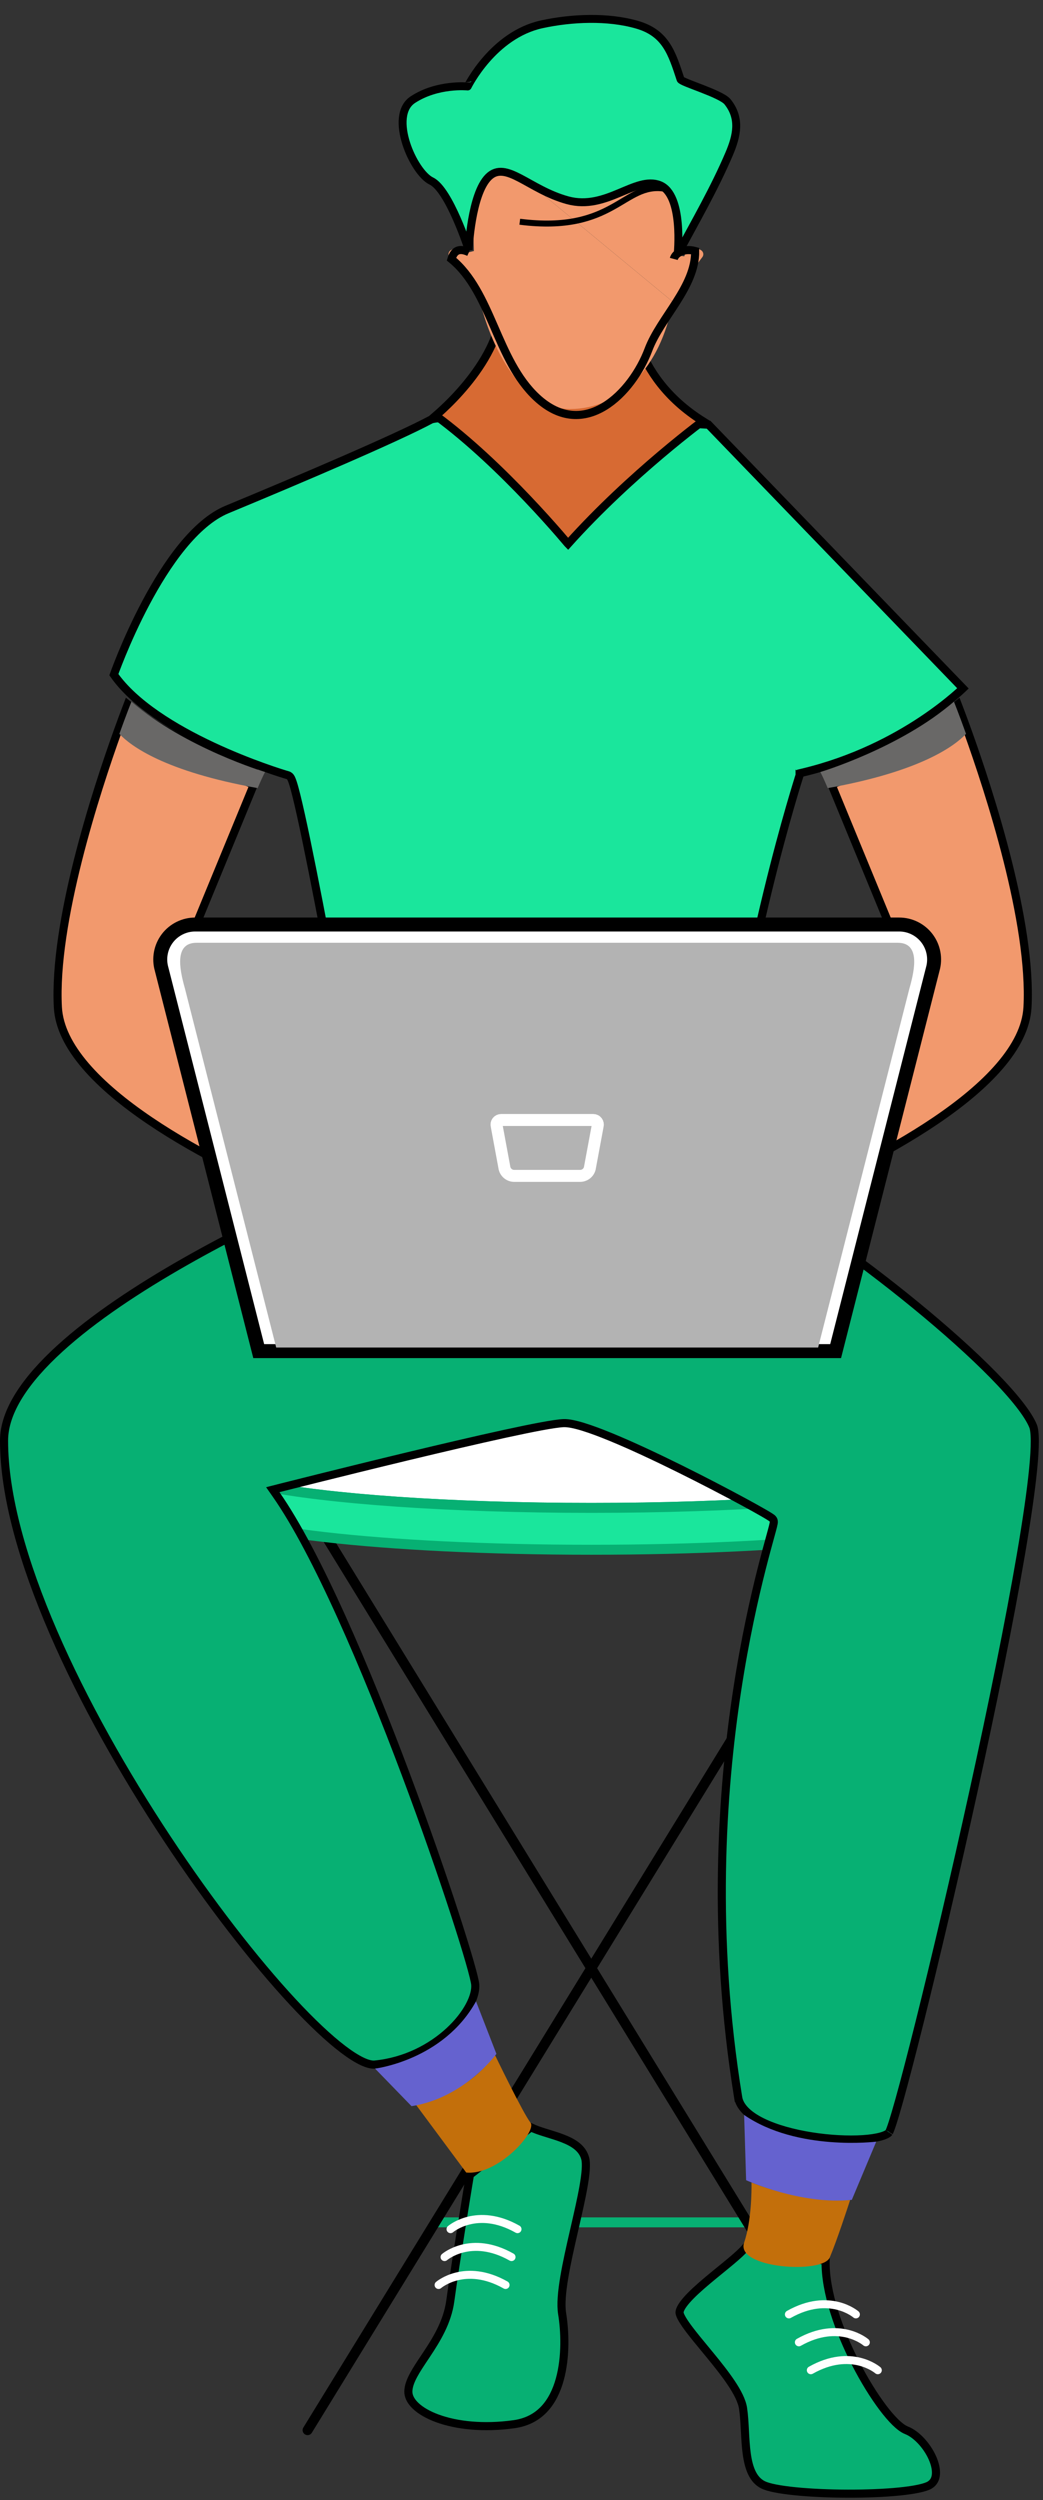
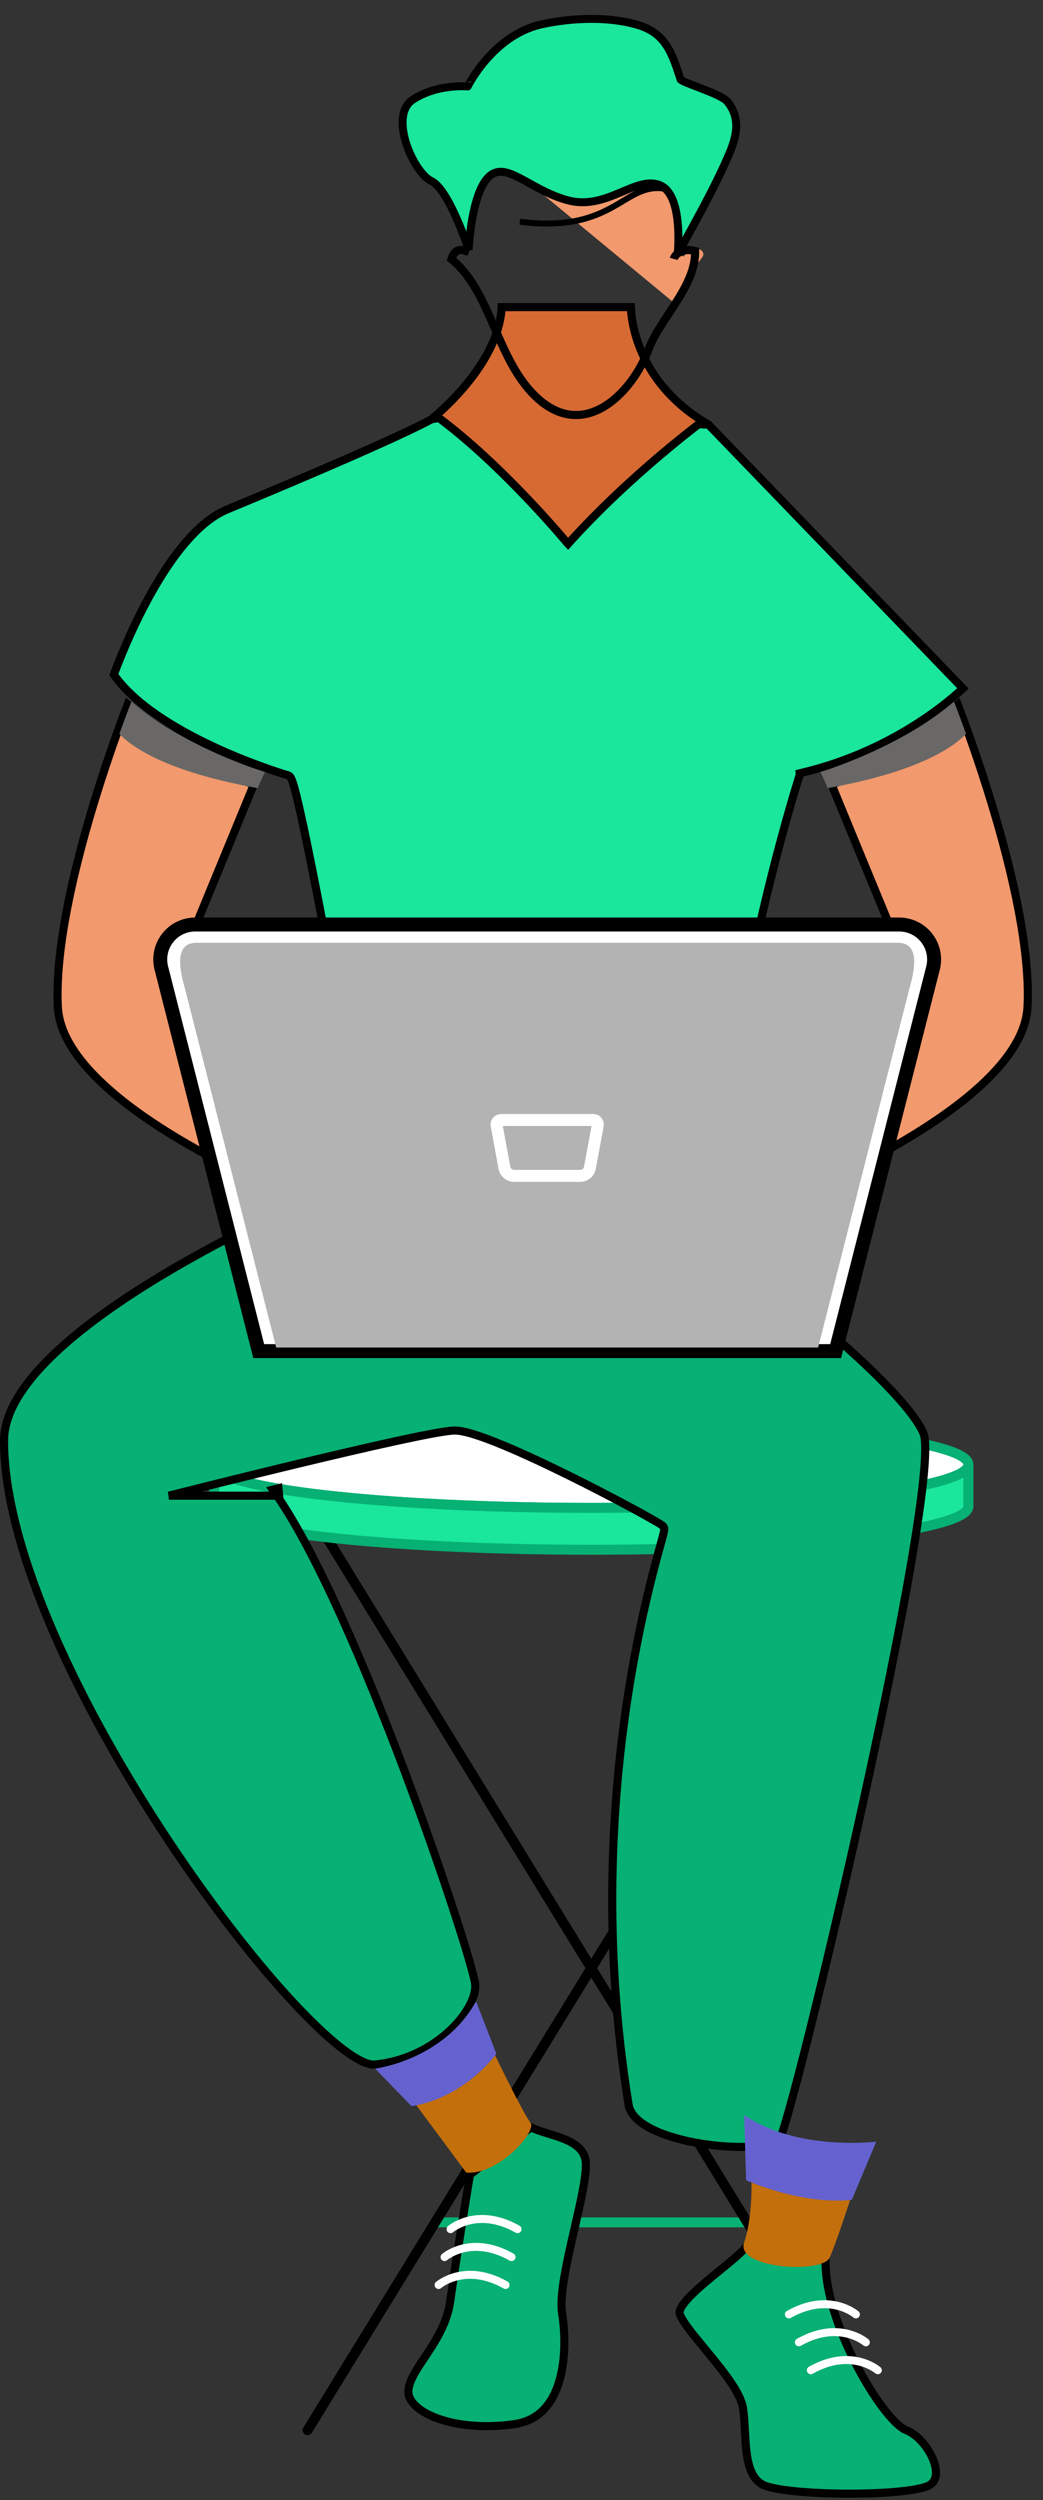
<svg xmlns="http://www.w3.org/2000/svg" version="1.1" id="Camada_1" x="0px" y="0px" width="129px" height="309px" viewBox="0 0 129 309" enable-background="new 0 0 129 309" xml:space="preserve">
  <rect x="0" y="0" width="129" height="309" fill="#333333" stroke="none" />
  <path fill="none" stroke="#07B073" stroke-width="1.232" stroke-linecap="round" stroke-miterlimit="10" d="M53.867,274.667h38.526  " />
  <path fill="none" stroke="#000000" stroke-width="1.232" stroke-linecap="round" stroke-miterlimit="10" d="M40.508,190.17  l67.708,110.178" />
  <path fill="none" stroke="#000000" stroke-width="1.232" stroke-linecap="round" stroke-miterlimit="10" d="M105.752,190.17  L38.043,300.348" />
  <path fill="#FFFFFF" stroke="#07B073" stroke-width="1.232" stroke-miterlimit="10" d="M119.779,181.005  c0,0.939-2.102,1.821-5.796,2.588c-7.948,1.651-23.266,2.77-40.853,2.77s-32.905-1.119-40.848-2.773  c-3.697-0.766-5.796-1.648-5.796-2.587c0-2.957,20.885-5.357,46.649-5.357S119.779,178.046,119.779,181.005z" />
  <path fill="#1AE69C" stroke="#07B073" stroke-width="1.232" stroke-miterlimit="10" d="M119.778,181.005v5.175  c0,2.957-20.887,5.358-46.648,5.358s-46.649-2.398-46.649-5.358v-5.175c0,0.939,2.102,1.821,5.796,2.588  c7.947,1.651,23.263,2.77,40.853,2.77s32.905-1.119,40.852-2.773C117.676,182.826,119.778,181.944,119.778,181.005z" />
  <path fill="#07B073" stroke="#000000" d="M58.079,269.064l0.046-0.28l7.534-5.863c0.508,0.248,1.099,0.447,1.692,0.633  c0.168,0.053,0.336,0.105,0.504,0.157c0.567,0.175,1.134,0.349,1.682,0.559c1.433,0.547,2.519,1.256,2.847,2.517  c0.078,0.299,0.101,0.753,0.06,1.362c-0.04,0.599-0.138,1.312-0.279,2.11c-0.265,1.509-0.673,3.284-1.096,5.123  c-0.025,0.109-0.05,0.218-0.075,0.327c-0.447,1.947-0.902,3.949-1.201,5.73c-0.296,1.764-0.452,3.378-0.266,4.524  c0.337,2.072,0.486,5.306-0.293,8.118c-0.775,2.797-2.429,5.082-5.66,5.532c-3.808,0.531-7.133,0.141-9.484-0.722  c-1.177-0.432-2.088-0.974-2.697-1.558c-0.609-0.584-0.887-1.18-0.887-1.739c0-0.613,0.236-1.286,0.656-2.066  c0.356-0.661,0.818-1.354,1.326-2.115c0.091-0.136,0.183-0.274,0.277-0.415c1.212-1.828,2.573-3.999,2.929-6.626  c0.338-2.494,0.953-6.438,1.484-9.762c0.266-1.661,0.51-3.166,0.688-4.255C57.957,269.81,58.029,269.369,58.079,269.064z" />
  <path fill="none" stroke="#FFFFFF" stroke-width="0.986" stroke-linecap="round" stroke-linejoin="round" d="M55.722,275.508  c0,0,3.27-2.834,8.285,0" />
  <path fill="none" stroke="#FFFFFF" stroke-width="0.986" stroke-linecap="round" stroke-linejoin="round" d="M54.983,278.958  c0,0,3.27-2.834,8.285,0" />
  <path fill="none" stroke="#FFFFFF" stroke-width="0.986" stroke-linecap="round" stroke-linejoin="round" d="M54.244,282.408  c0,0,3.27-2.834,8.285,0" />
  <path fill="#07B073" stroke="#000000" d="M84.053,285.883c-0.021-0.116,0.003-0.309,0.151-0.603c0.145-0.287,0.384-0.62,0.707-0.992  c0.646-0.744,1.569-1.574,2.569-2.415c0.498-0.419,1.009-0.836,1.51-1.244c0.024-0.02,0.049-0.039,0.073-0.059  c0.474-0.386,0.937-0.764,1.362-1.121c0.74-0.621,1.41-1.217,1.825-1.717l9.862,1.694c-0.068,3.848,1.663,8.679,3.722,12.687  c1.075,2.093,2.254,3.988,3.343,5.434c0.545,0.723,1.072,1.34,1.559,1.817c0.477,0.466,0.95,0.833,1.389,1.006  c1.217,0.477,2.51,1.879,3.186,3.382c0.335,0.745,0.494,1.464,0.445,2.059c-0.047,0.576-0.285,1.026-0.766,1.321  c-0.242,0.149-0.694,0.306-1.36,0.448c-0.652,0.14-1.463,0.257-2.386,0.35c-1.845,0.187-4.109,0.275-6.39,0.27  c-2.282-0.006-4.571-0.107-6.467-0.297c-0.948-0.095-1.792-0.211-2.485-0.348c-0.702-0.138-1.214-0.291-1.519-0.444  c-1.23-0.616-1.767-1.998-2.022-3.83c-0.125-0.902-0.177-1.864-0.228-2.829l-0.001-0.027c-0.05-0.946-0.1-1.899-0.226-2.752  c-0.14-0.952-0.724-2.049-1.456-3.147c-0.743-1.114-1.685-2.296-2.611-3.424c-0.229-0.28-0.457-0.555-0.68-0.826  c-0.688-0.832-1.338-1.618-1.872-2.323c-0.353-0.466-0.647-0.885-0.863-1.246C84.2,286.335,84.086,286.063,84.053,285.883z" />
  <path fill="none" stroke="#FFFFFF" stroke-width="0.986" stroke-linecap="round" stroke-linejoin="round" d="M105.858,286.043  c0,0-3.27-2.834-8.285,0" />
  <path fill="none" stroke="#FFFFFF" stroke-width="0.986" stroke-linecap="round" stroke-linejoin="round" d="M107.09,289.493  c0,0-3.27-2.834-8.285,0" />
  <path fill="none" stroke="#FFFFFF" stroke-width="0.986" stroke-linecap="round" stroke-linejoin="round" d="M108.569,292.943  c0,0-3.271-2.834-8.285,0" />
-   <path fill="#07B073" stroke="#000000" d="M34.438,183.936l-0.701,0.178l0.415,0.593c5.045,7.217,11.127,21.522,15.999,34.492  c2.432,6.474,4.555,12.597,6.089,17.309c0.767,2.356,1.386,4.356,1.822,5.87c0.443,1.537,0.681,2.52,0.714,2.879  c0.063,0.699-0.167,1.621-0.719,2.651c-0.548,1.021-1.393,2.109-2.495,3.127c-2.204,2.036-5.401,3.761-9.219,4.13  c-0.362,0.035-0.877-0.076-1.558-0.397c-0.672-0.317-1.46-0.815-2.347-1.488c-1.775-1.345-3.903-3.351-6.253-5.882  c-4.696-5.061-10.232-12.177-15.527-20.183c-5.294-8.006-10.339-16.89-14.058-25.484C2.876,193.127,0.5,184.855,0.5,178.06  c0-3.639,2.673-7.534,6.893-11.382c4.194-3.824,9.802-7.501,15.433-10.707c5.627-3.205,11.258-5.929,15.483-7.852  c2.112-0.962,3.872-1.722,5.103-2.243c0.616-0.26,1.099-0.46,1.428-0.595c0.165-0.067,0.291-0.118,0.375-0.152l0.066-0.027  l0.038-0.004c0.069-0.008,0.172-0.02,0.306-0.035c0.269-0.03,0.664-0.073,1.171-0.126c1.014-0.107,2.474-0.254,4.255-0.414  c3.563-0.321,8.41-0.697,13.549-0.917c5.141-0.22,10.564-0.283,15.282,0.019c4.744,0.304,8.688,0.974,10.933,2.169  c6.482,3.451,15.111,9.52,22.443,15.528c3.665,3.002,6.996,5.982,9.568,8.602c2.591,2.64,4.353,4.859,4.954,6.347  c0.121,0.301,0.201,0.897,0.204,1.824c0.003,0.907-0.066,2.065-0.201,3.446c-0.27,2.76-0.797,6.368-1.509,10.538  c-1.424,8.338-3.582,18.888-5.873,29.315s-4.715,20.725-6.669,28.558c-0.977,3.916-1.837,7.213-2.503,9.6  c-0.334,1.195-0.618,2.157-0.843,2.853c-0.113,0.349-0.21,0.626-0.289,0.829c-0.04,0.102-0.073,0.181-0.101,0.239  c-0.03,0.064-0.044,0.084-0.041,0.08c-0.102,0.139-0.403,0.332-1.013,0.501c-0.58,0.161-1.347,0.275-2.248,0.333  c-1.798,0.115-4.068,0.004-6.32-0.351c-2.256-0.356-4.46-0.951-6.144-1.787c-1.708-0.848-2.746-1.875-2.933-3.029l-0.494,0.08  l0.494-0.08c-3.238-19.963-2.067-37.606-0.124-50.316c0.972-6.354,2.136-11.474,3.038-15.033c0.415-1.635,0.774-2.941,1.035-3.889  c0.023-0.084,0.045-0.165,0.067-0.243c0.132-0.479,0.235-0.859,0.301-1.127c0.033-0.133,0.059-0.249,0.074-0.341  c0.007-0.045,0.015-0.098,0.017-0.152c0.001-0.026,0.001-0.066-0.005-0.112c-0.005-0.035-0.02-0.13-0.085-0.227  c-0.048-0.072-0.107-0.121-0.124-0.135c-0.029-0.024-0.06-0.047-0.09-0.068c-0.06-0.043-0.138-0.094-0.227-0.15  c-0.18-0.113-0.43-0.262-0.739-0.44c-0.618-0.357-1.487-0.84-2.53-1.404c-2.087-1.13-4.882-2.591-7.797-4.034  c-2.913-1.442-5.952-2.869-8.522-3.927c-1.285-0.529-2.461-0.968-3.45-1.272c-0.972-0.299-1.819-0.484-2.422-0.462  c-0.554,0.02-1.522,0.166-2.759,0.395c-1.249,0.231-2.804,0.553-4.551,0.933c-3.494,0.762-7.767,1.762-11.909,2.757  c-4.142,0.996-8.157,1.986-11.135,2.728c-1.489,0.371-2.72,0.68-3.578,0.896c-0.429,0.108-0.765,0.193-0.994,0.25l-0.261,0.066  l-0.067,0.017l-0.017,0.005l-0.004,0.001H34.438c0,0,0,0,0.123,0.485L34.438,183.936z" />
+   <path fill="#07B073" stroke="#000000" d="M34.438,183.936l-0.701,0.178l0.415,0.593c5.045,7.217,11.127,21.522,15.999,34.492  c2.432,6.474,4.555,12.597,6.089,17.309c0.767,2.356,1.386,4.356,1.822,5.87c0.443,1.537,0.681,2.52,0.714,2.879  c0.063,0.699-0.167,1.621-0.719,2.651c-0.548,1.021-1.393,2.109-2.495,3.127c-2.204,2.036-5.401,3.761-9.219,4.13  c-0.362,0.035-0.877-0.076-1.558-0.397c-0.672-0.317-1.46-0.815-2.347-1.488c-1.775-1.345-3.903-3.351-6.253-5.882  c-4.696-5.061-10.232-12.177-15.527-20.183c-5.294-8.006-10.339-16.89-14.058-25.484C2.876,193.127,0.5,184.855,0.5,178.06  c0-3.639,2.673-7.534,6.893-11.382c4.194-3.824,9.802-7.501,15.433-10.707c5.627-3.205,11.258-5.929,15.483-7.852  c2.112-0.962,3.872-1.722,5.103-2.243c0.616-0.26,1.099-0.46,1.428-0.595c0.165-0.067,0.291-0.118,0.375-0.152l0.066-0.027  l0.038-0.004c0.069-0.008,0.172-0.02,0.306-0.035c0.269-0.03,0.664-0.073,1.171-0.126c1.014-0.107,2.474-0.254,4.255-0.414  c5.141-0.22,10.564-0.283,15.282,0.019c4.744,0.304,8.688,0.974,10.933,2.169  c6.482,3.451,15.111,9.52,22.443,15.528c3.665,3.002,6.996,5.982,9.568,8.602c2.591,2.64,4.353,4.859,4.954,6.347  c0.121,0.301,0.201,0.897,0.204,1.824c0.003,0.907-0.066,2.065-0.201,3.446c-0.27,2.76-0.797,6.368-1.509,10.538  c-1.424,8.338-3.582,18.888-5.873,29.315s-4.715,20.725-6.669,28.558c-0.977,3.916-1.837,7.213-2.503,9.6  c-0.334,1.195-0.618,2.157-0.843,2.853c-0.113,0.349-0.21,0.626-0.289,0.829c-0.04,0.102-0.073,0.181-0.101,0.239  c-0.03,0.064-0.044,0.084-0.041,0.08c-0.102,0.139-0.403,0.332-1.013,0.501c-0.58,0.161-1.347,0.275-2.248,0.333  c-1.798,0.115-4.068,0.004-6.32-0.351c-2.256-0.356-4.46-0.951-6.144-1.787c-1.708-0.848-2.746-1.875-2.933-3.029l-0.494,0.08  l0.494-0.08c-3.238-19.963-2.067-37.606-0.124-50.316c0.972-6.354,2.136-11.474,3.038-15.033c0.415-1.635,0.774-2.941,1.035-3.889  c0.023-0.084,0.045-0.165,0.067-0.243c0.132-0.479,0.235-0.859,0.301-1.127c0.033-0.133,0.059-0.249,0.074-0.341  c0.007-0.045,0.015-0.098,0.017-0.152c0.001-0.026,0.001-0.066-0.005-0.112c-0.005-0.035-0.02-0.13-0.085-0.227  c-0.048-0.072-0.107-0.121-0.124-0.135c-0.029-0.024-0.06-0.047-0.09-0.068c-0.06-0.043-0.138-0.094-0.227-0.15  c-0.18-0.113-0.43-0.262-0.739-0.44c-0.618-0.357-1.487-0.84-2.53-1.404c-2.087-1.13-4.882-2.591-7.797-4.034  c-2.913-1.442-5.952-2.869-8.522-3.927c-1.285-0.529-2.461-0.968-3.45-1.272c-0.972-0.299-1.819-0.484-2.422-0.462  c-0.554,0.02-1.522,0.166-2.759,0.395c-1.249,0.231-2.804,0.553-4.551,0.933c-3.494,0.762-7.767,1.762-11.909,2.757  c-4.142,0.996-8.157,1.986-11.135,2.728c-1.489,0.371-2.72,0.68-3.578,0.896c-0.429,0.108-0.765,0.193-0.994,0.25l-0.261,0.066  l-0.067,0.017l-0.017,0.005l-0.004,0.001H34.438c0,0,0,0,0.123,0.485L34.438,183.936z" />
  <path fill="#C36F0B" d="M105.148,271.895c-0.281,0.868-1.614,4.951-2.521,7.112c-0.867,2.063-11.673,1.363-10.596-1.821  c0.919-2.711,0.934-6.407,0.917-7.447C94.717,270.441,99.734,272.203,105.148,271.895z" />
  <path fill="#6562CF" d="M105.355,271.883l3.019-7.191c0,0-9.801,1.217-16.338-3.3l0.246,8.064  C92.282,269.456,99.078,272.551,105.355,271.883z" />
  <path fill="#C36F0B" d="M61.151,253.844c0,0,3.573,7.406,4.455,8.485c0.882,1.079-4.022,6.572-7.945,6.18l-6.269-8.45  C51.392,260.059,58.117,258.802,61.151,253.844z" />
  <path fill="#6562CF" d="M58.874,247.349l2.523,6.495c0,0-3.916,5.434-10.498,6.462l-4.51-4.643  C46.39,255.663,54.835,254.645,58.874,247.349z" />
  <path fill="#1AE69C" stroke="#000000" d="M87.417,52.478l0.218,0.011l31.462,32.588c-0.037,0.035-0.079,0.075-0.126,0.119  c-0.227,0.212-0.566,0.52-1.014,0.9c-0.896,0.76-2.224,1.808-3.947,2.951c-3.447,2.285-8.467,4.944-14.756,6.442l-0.273,0.065  l-0.087,0.267l0.476,0.154c-0.476-0.154-0.476-0.154-0.476-0.154l0,0.001l-0.001,0.003l-0.004,0.013l-0.016,0.05  c-0.014,0.044-0.035,0.109-0.062,0.195c-0.054,0.172-0.134,0.427-0.237,0.76c-0.205,0.667-0.5,1.648-0.863,2.907  c-0.726,2.517-1.722,6.146-2.803,10.594c-2.144,8.823-4.625,20.876-5.998,33.881c-0.172,0.059-0.418,0.142-0.732,0.244  c-0.672,0.216-1.657,0.517-2.906,0.852c-2.498,0.669-6.049,1.472-10.254,2.008c-8.348,1.064-19.234,1.066-29.573-3.098l-0.047-0.267  c-0.062-0.352-0.154-0.868-0.271-1.524c-0.234-1.314-0.57-3.191-0.976-5.444c-0.812-4.506-1.905-10.517-3.032-16.538  c-1.127-6.02-2.287-12.053-3.232-16.599c-0.472-2.273-0.892-4.18-1.228-5.53c-0.168-0.674-0.316-1.218-0.443-1.603  c-0.062-0.19-0.124-0.357-0.185-0.485c-0.03-0.063-0.067-0.133-0.114-0.197c-0.03-0.041-0.135-0.182-0.326-0.235  c-0.507-0.139-4.674-1.408-9.35-3.602c-4.613-2.164-9.615-5.18-12.158-8.826c0.045-0.125,0.109-0.297,0.189-0.512  c0.181-0.481,0.449-1.174,0.796-2.016c0.695-1.685,1.707-3.966,2.976-6.352c1.269-2.387,2.789-4.868,4.496-6.958  c1.712-2.097,3.583-3.763,5.545-4.575h0c8.994-3.727,21.021-8.851,25.223-11.111l0.003-0.002c0.044-0.024,0.212-0.077,0.572-0.129  c0.336-0.048,0.78-0.088,1.321-0.12c1.081-0.063,2.518-0.09,4.193-0.09c3.348,0,7.617,0.109,11.824,0.254  c4.206,0.145,8.347,0.327,11.436,0.472c1.545,0.073,2.826,0.136,3.721,0.182C86.826,52.447,87.177,52.465,87.417,52.478z" />
-   <path fill="#FFFFFF" d="M93.125,120.591c-0.133,0.646-0.265,1.303-0.397,1.972l-18.834,25.406c-0.382,0.042-0.764,0.084-1.153,0.121  L93.125,120.591z" />
  <path fill="#FFFFFF" d="M91.178,131.205c-0.096,0.603-0.195,1.21-0.288,1.821l-10.308,13.898c-0.402,0.079-0.816,0.161-1.232,0.247  L91.178,131.205z" />
  <g>
    <path fill="#F2996D" stroke="#000000" d="M124.601,106.318c-1.587-6.302-3.58-12.219-4.916-15.94   c-0.443-1.235-0.816-2.227-1.077-2.91c-0.058-0.152-0.111-0.289-0.157-0.41c-3.285,2.693-7.206,4.74-10.35,6.129   c-1.662,0.734-3.114,1.288-4.152,1.658c-0.45,0.161-0.823,0.287-1.101,0.379L102.6,96.36L112.751,121   c0,0-13.449,14.142-15.411,17.088c-1.962,2.947-5.156,6.005-5.156,6.005c0.263,0.216,0.341,0.281,0.368,0.303l0.018,0.015   l-0.087,0.106l-0.129,0.046c-1.716,0.621-3.896,1.657-5.745,2.73c-0.924,0.536-1.754,1.076-2.398,1.571   c-0.663,0.511-1.064,0.927-1.208,1.207c-0.618,1.204-1.49,3.564-2.108,5.704c-0.309,1.068-0.548,2.061-0.662,2.813   c-0.057,0.378-0.079,0.673-0.07,0.877c0.003,0.069,0.01,0.118,0.016,0.15c0.091,0.048,0.228,0.096,0.422,0.132   c0.24,0.045,0.535,0.066,0.872,0.064c0.675-0.006,1.475-0.109,2.259-0.277c0.784-0.168,1.531-0.396,2.099-0.645   c0.285-0.124,0.511-0.248,0.671-0.362c0.08-0.057,0.136-0.107,0.173-0.147c0.038-0.041,0.047-0.062,0.046-0.06l0.001-0.003   c0-0.001,0.003-0.006,0.006-0.018c0.004-0.014,0.008-0.033,0.013-0.058c0.01-0.052,0.021-0.117,0.033-0.201   c0.006-0.042,0.012-0.089,0.019-0.139c0.019-0.141,0.042-0.312,0.072-0.492c0.084-0.499,0.233-1.13,0.568-1.792   c0.684-1.348,2.091-2.722,5.028-3.479c1.332-0.343,2.277-0.731,2.925-1.253c0.626-0.504,1.007-1.159,1.161-2.122l0.044-0.274   l0.256-0.108c5.165-2.176,12.626-5.654,18.857-9.869c3.116-2.107,5.906-4.387,7.947-6.765c2.043-2.381,3.3-4.821,3.431-7.254   C127.362,119.283,126.19,112.63,124.601,106.318z M103.508,96.718l-0.46,0.194l0.46-0.195L103.508,96.718z" />
    <path fill="#696867" d="M119.48,90.702c-1.38,1.466-5.574,4.643-17.107,6.703c-0.394-0.927-0.709-1.619-0.914-1.986   c0,0,9.857-2.957,16.528-8.699C117.987,86.72,118.588,88.223,119.48,90.702z" />
  </g>
  <g>
    <path fill="#F2996D" stroke="#000000" d="M7.158,124.493c0.131,2.433,1.388,4.873,3.431,7.254c2.041,2.378,4.831,4.658,7.947,6.765   c6.231,4.215,13.692,7.693,18.857,9.869l0.256,0.108l0.044,0.274c0.154,0.963,0.535,1.618,1.161,2.122   c0.648,0.522,1.593,0.91,2.925,1.253c2.937,0.757,4.344,2.131,5.028,3.479c0.336,0.662,0.484,1.293,0.568,1.792   c0.03,0.18,0.053,0.351,0.072,0.492c0.007,0.05,0.013,0.097,0.019,0.139c0.012,0.084,0.022,0.149,0.033,0.201   c0.005,0.025,0.01,0.044,0.013,0.058c0.003,0.012,0.005,0.017,0.006,0.018l0.001,0.003c-0.001-0.002,0.008,0.019,0.046,0.06   c0.037,0.04,0.093,0.09,0.173,0.147c0.16,0.114,0.387,0.238,0.671,0.362c0.568,0.249,1.315,0.477,2.099,0.645   c0.784,0.168,1.585,0.271,2.259,0.277c0.337,0.002,0.632-0.019,0.872-0.064c0.193-0.036,0.33-0.084,0.422-0.132   c0.006-0.032,0.013-0.081,0.016-0.15c0.01-0.204-0.012-0.499-0.07-0.877c-0.114-0.752-0.354-1.745-0.662-2.813   c-0.618-2.14-1.489-4.5-2.108-5.704c-0.144-0.28-0.545-0.696-1.208-1.207c-0.644-0.495-1.474-1.035-2.398-1.571   c-1.848-1.073-4.029-2.109-5.745-2.73l-0.129-0.046l-0.087-0.106l0.018-0.015c0.027-0.022,0.105-0.087,0.368-0.303   c0,0-3.194-3.058-5.156-6.005C34.94,135.142,21.491,121,21.491,121l10.151-24.64l-0.248-1.136   c-0.278-0.092-0.651-0.218-1.101-0.379c-1.038-0.37-2.49-0.924-4.152-1.658c-3.144-1.389-7.065-3.436-10.35-6.129   c-0.046,0.121-0.099,0.258-0.157,0.41c-0.261,0.683-0.634,1.676-1.077,2.91c-1.336,3.72-3.329,9.638-4.916,15.94   C8.052,112.63,6.88,119.283,7.158,124.493z M30.733,96.717l0.46,0.195l-0.46-0.194L30.733,96.717z" />
    <path fill="#696867" d="M16.255,86.72c6.671,5.742,16.528,8.699,16.528,8.699c-0.205,0.367-0.52,1.06-0.914,1.986   c-11.533-2.06-15.727-5.237-17.107-6.703C15.654,88.223,16.255,86.72,16.255,86.72z" />
  </g>
  <path fill="#FFFFFF" stroke="#000000" stroke-width="1.725" stroke-miterlimit="10" d="M103.352,166.988H31.999l-12.011-47.21  c-0.185-0.644-0.218-1.323-0.096-1.982c0.122-0.659,0.396-1.281,0.799-1.816c0.404-0.535,0.927-0.968,1.527-1.266  c0.6-0.299,1.262-0.453,1.932-0.451h87.06c0.67,0,1.33,0.155,1.929,0.454c0.599,0.299,1.121,0.733,1.523,1.267  c0.403,0.535,0.676,1.156,0.797,1.815c0.122,0.658,0.089,1.336-0.096,1.979L103.352,166.988z" />
  <path fill="#B3B3B3" d="M101.188,166.545H34.16l-11.284-44.357c-0.739-2.595-1.262-5.668,1.437-5.668h86.723  c2.699,0,2.184,3.078,1.437,5.668L101.188,166.545z" />
  <path fill="none" stroke="#FFFFFF" stroke-width="1.479" stroke-linejoin="round" d="M71.755,145.33h-8.159  c-0.274,0-0.54-0.092-0.756-0.26c-0.216-0.168-0.37-0.404-0.437-0.669l-0.973-5.256c-0.024-0.085-0.028-0.173-0.012-0.26  c0.016-0.086,0.052-0.167,0.105-0.237c0.053-0.07,0.121-0.127,0.2-0.166s0.165-0.059,0.252-0.059h11.402  c0.088,0,0.174,0.02,0.253,0.059s0.147,0.096,0.2,0.166c0.053,0.07,0.089,0.151,0.105,0.237c0.016,0.087,0.012,0.175-0.012,0.26  l-0.978,5.263c-0.068,0.263-0.222,0.497-0.437,0.663C72.291,145.238,72.027,145.329,71.755,145.33z" />
  <path fill="#D76A33" stroke="#000000" d="M78.024,37.959c0.01,0.261,0.035,0.611,0.087,1.036c0.118,0.953,0.378,2.279,0.95,3.786  c1.096,2.887,3.33,6.423,7.854,9.261c-0.267,0.202-0.617,0.469-1.039,0.796c-1.03,0.8-2.485,1.96-4.19,3.402  c-3.298,2.79-7.536,6.639-11.432,10.981c-0.005-0.005-0.009-0.011-0.013-0.016c-0.252-0.299-0.62-0.732-1.089-1.272  c-0.938-1.078-2.279-2.58-3.891-4.275c-3.09-3.25-7.191-7.227-11.368-10.291c0.224-0.193,0.514-0.449,0.851-0.761  c0.807-0.749,1.883-1.826,2.96-3.135c2.046-2.485,4.16-5.883,4.341-9.51L78.024,37.959z" />
  <g>
-     <path fill="#F2996D" d="M59.963,20.308c-0.439,0.591-0.765,1.469-0.991,2.581c-0.451,2.223-0.463,5.188-0.358,8.134l-0.947,0.241   c-0.169-0.337-0.375-0.554-0.619-0.639c-0.233-0.081-0.628-0.086-1.28,0.288l-0.001,0.001c-0.073,0.042-0.136,0.098-0.186,0.166   c-0.049,0.068-0.083,0.146-0.1,0.228c-0.017,0.082-0.016,0.167,0.003,0.249c0.019,0.082,0.055,0.159,0.105,0.225   c0.597,0.781,1.493,1.987,2.295,3.205c0.789,1.198,1.535,2.475,1.777,3.376l0.003,0.01h0c0.022,0.091,0.05,0.18,0.084,0.267   l0.007,0.019l0.006,0.019c0.868,2.906,2.238,5.898,4.065,8.153c1.828,2.255,4.067,3.72,6.688,3.72   c6.193,0,11.202-5.14,12.685-13.181l0.013-0.068l-21.628-17.87C60.906,19.439,60.386,19.738,59.963,20.308z" />
    <path fill="#F2996D" d="M86.875,31.078c-0.049-0.067-0.111-0.124-0.182-0.165c-0.776-0.445-1.192-0.361-1.423-0.221   c-0.28,0.169-0.494,0.534-0.637,0.992l-0.977-0.149c-0.002-4.363-0.326-7.175-0.871-8.962c-0.541-1.773-1.269-2.448-2.035-2.703   l0,0c-0.23-0.077-0.638-0.152-1.218-0.217c-0.57-0.064-1.273-0.115-2.073-0.156c-1.599-0.081-3.566-0.119-5.591-0.132   c-3.164-0.02-6.454,0.021-8.684,0.048c-0.624,0.008-1.166,0.014-1.598,0.018l21.628,17.87l0.031-0.062   c0.872-1.766,2.657-4.194,3.627-5.466c0.049-0.066,0.084-0.142,0.102-0.223c0.018-0.081,0.019-0.165,0.002-0.247   C86.957,31.222,86.923,31.146,86.875,31.078z" />
  </g>
  <path fill="none" stroke="#000000" stroke-width="0.739" stroke-miterlimit="10" d="M64.288,27.405  c11.671,1.479,12.829-4.857,17.854-4.091" />
  <path fill="#1AE69C" stroke="#000000" stroke-width="0.98" d="M57.967,30.875c0,0-2.399-7.438-4.618-8.5  s-5.337-8.063-2.279-10.063s6.776-1.625,6.776-1.625S60.966,4.313,67.024,3c3.659-0.793,8.148-0.996,11.782,0.06  c3.556,1.033,4.3,3.519,5.366,6.751c0.126,0.383,5.008,1.768,5.813,2.774c1.639,2.048,1.149,4.202,0.194,6.443  c-1.794,4.212-4.195,8.379-6.366,12.41c0,0,0.78-7.375-2.219-8.563s-6.596,3.188-11.394,1.875s-7.616-5-9.775-2.875  C58.267,24,57.967,30.875,57.967,30.875z" />
  <path fill="none" stroke="#000000" d="M58,31.167c-1.129-0.517-1.812-0.305-2.163,0.861c4.986,4.073,5.548,12.458,10.546,17.103  c5.908,5.491,11.812-0.589,13.819-5.922c1.488-3.954,5.836-7.756,5.776-12.187c-1.354-0.372-2.444,0.233-2.645,0.979" />
</svg>